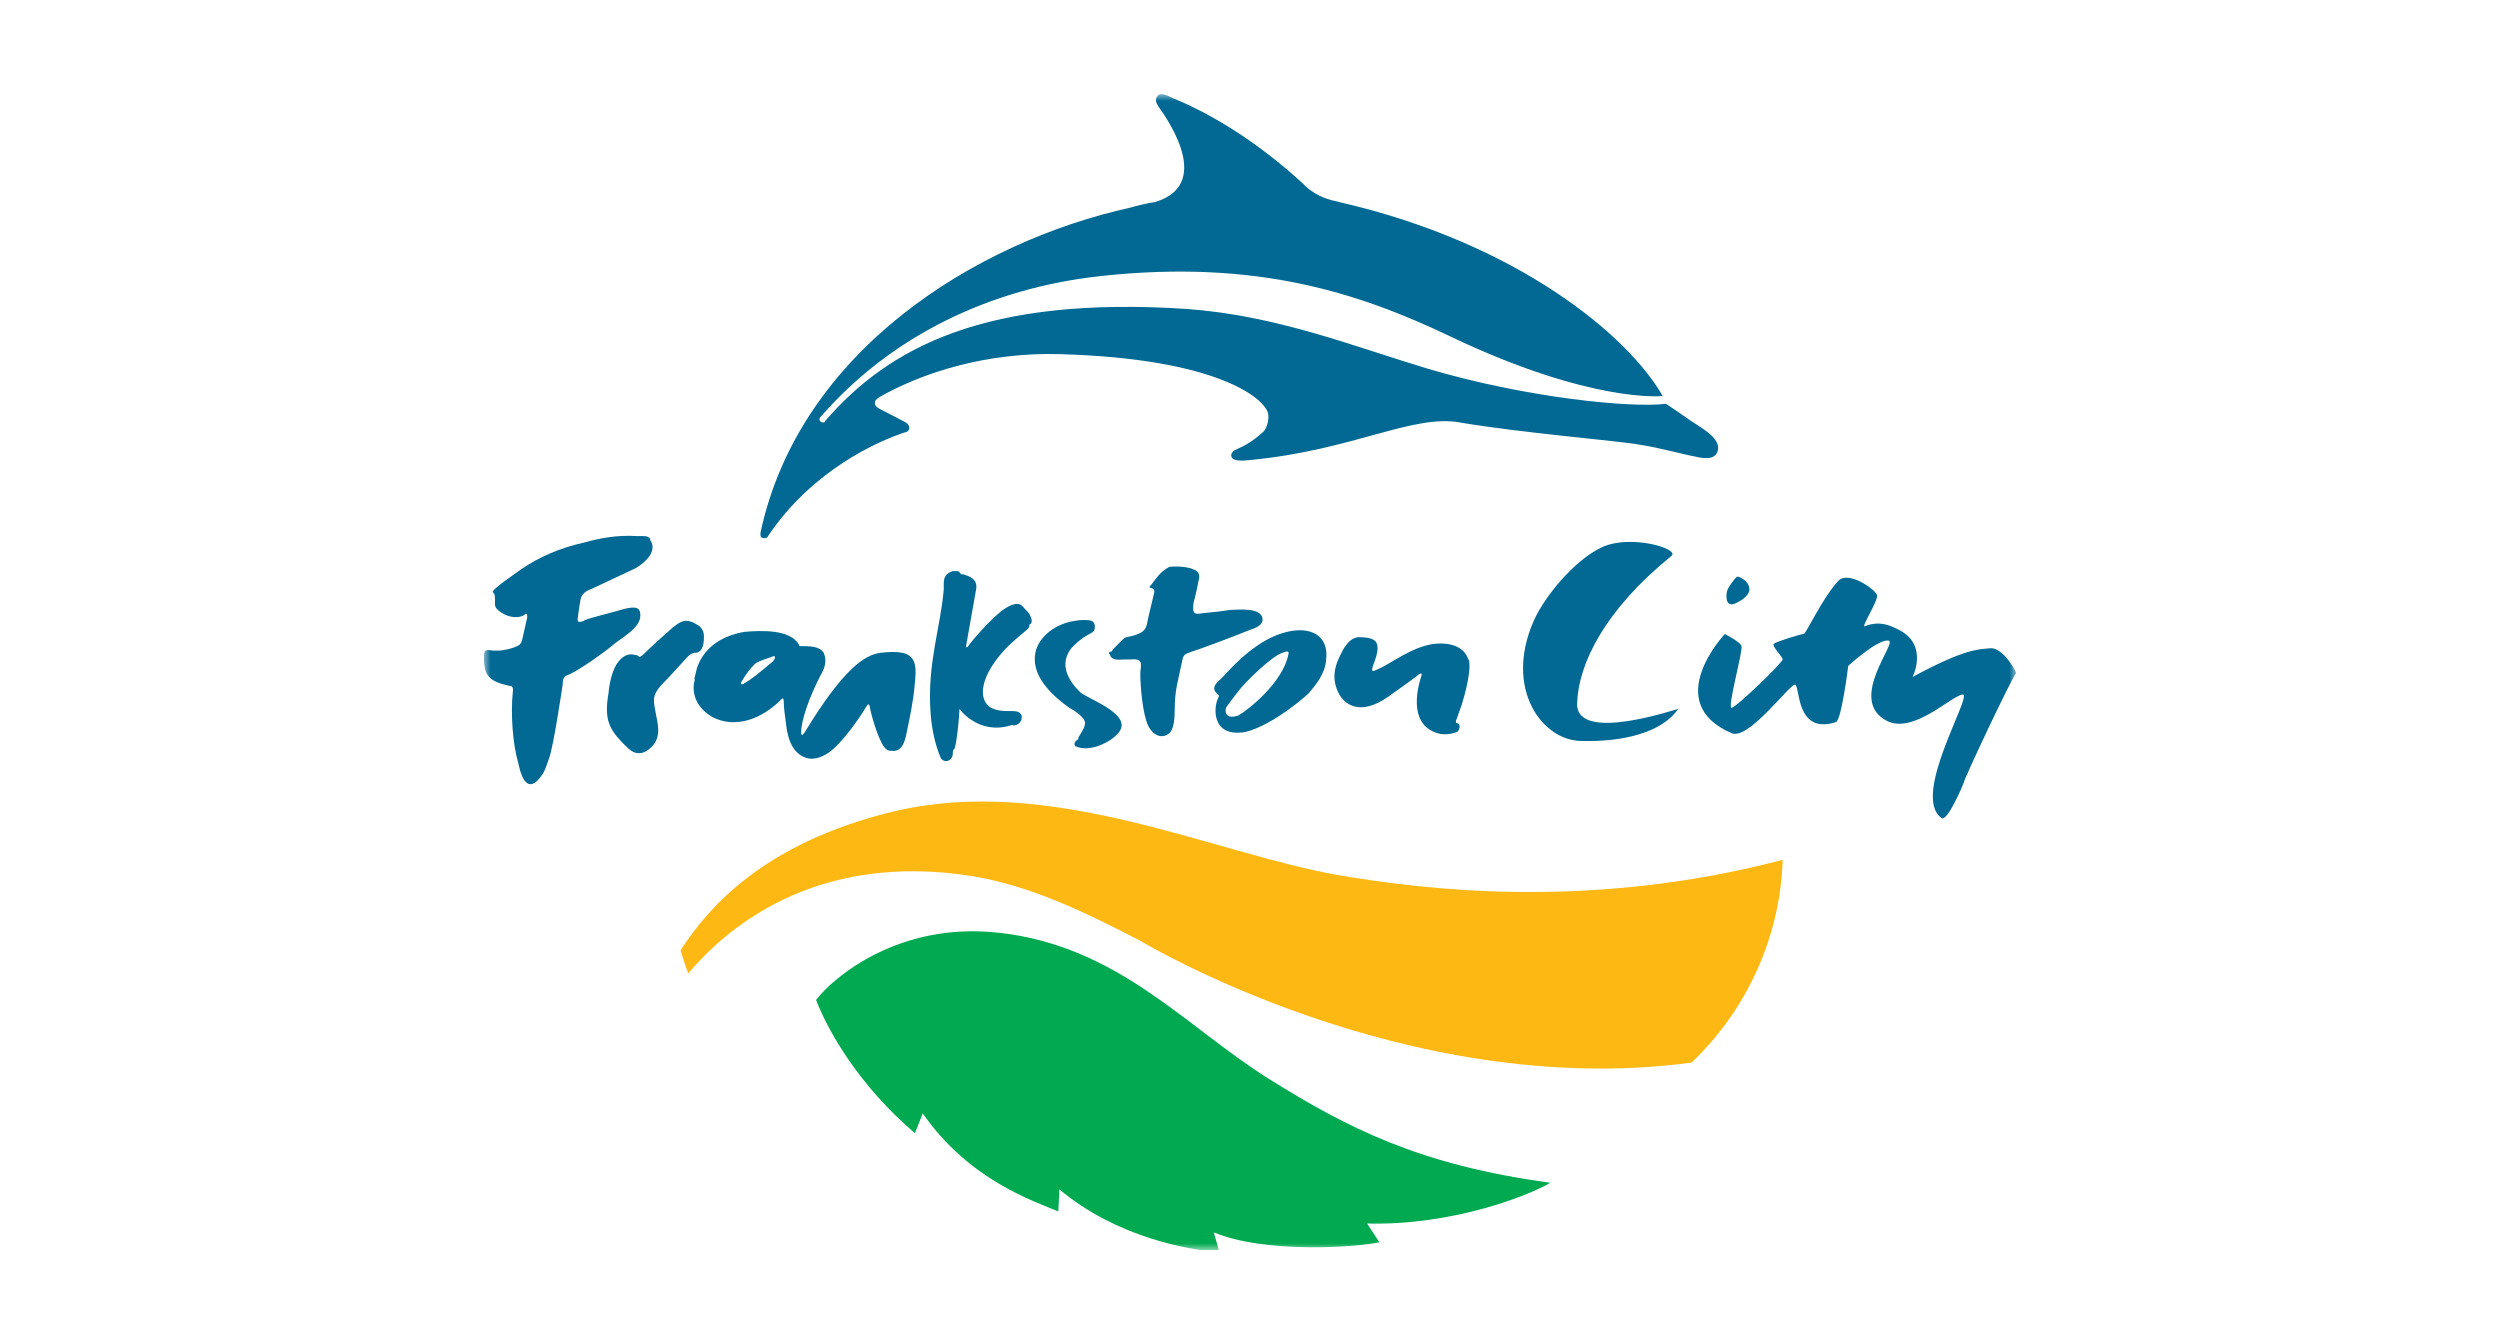
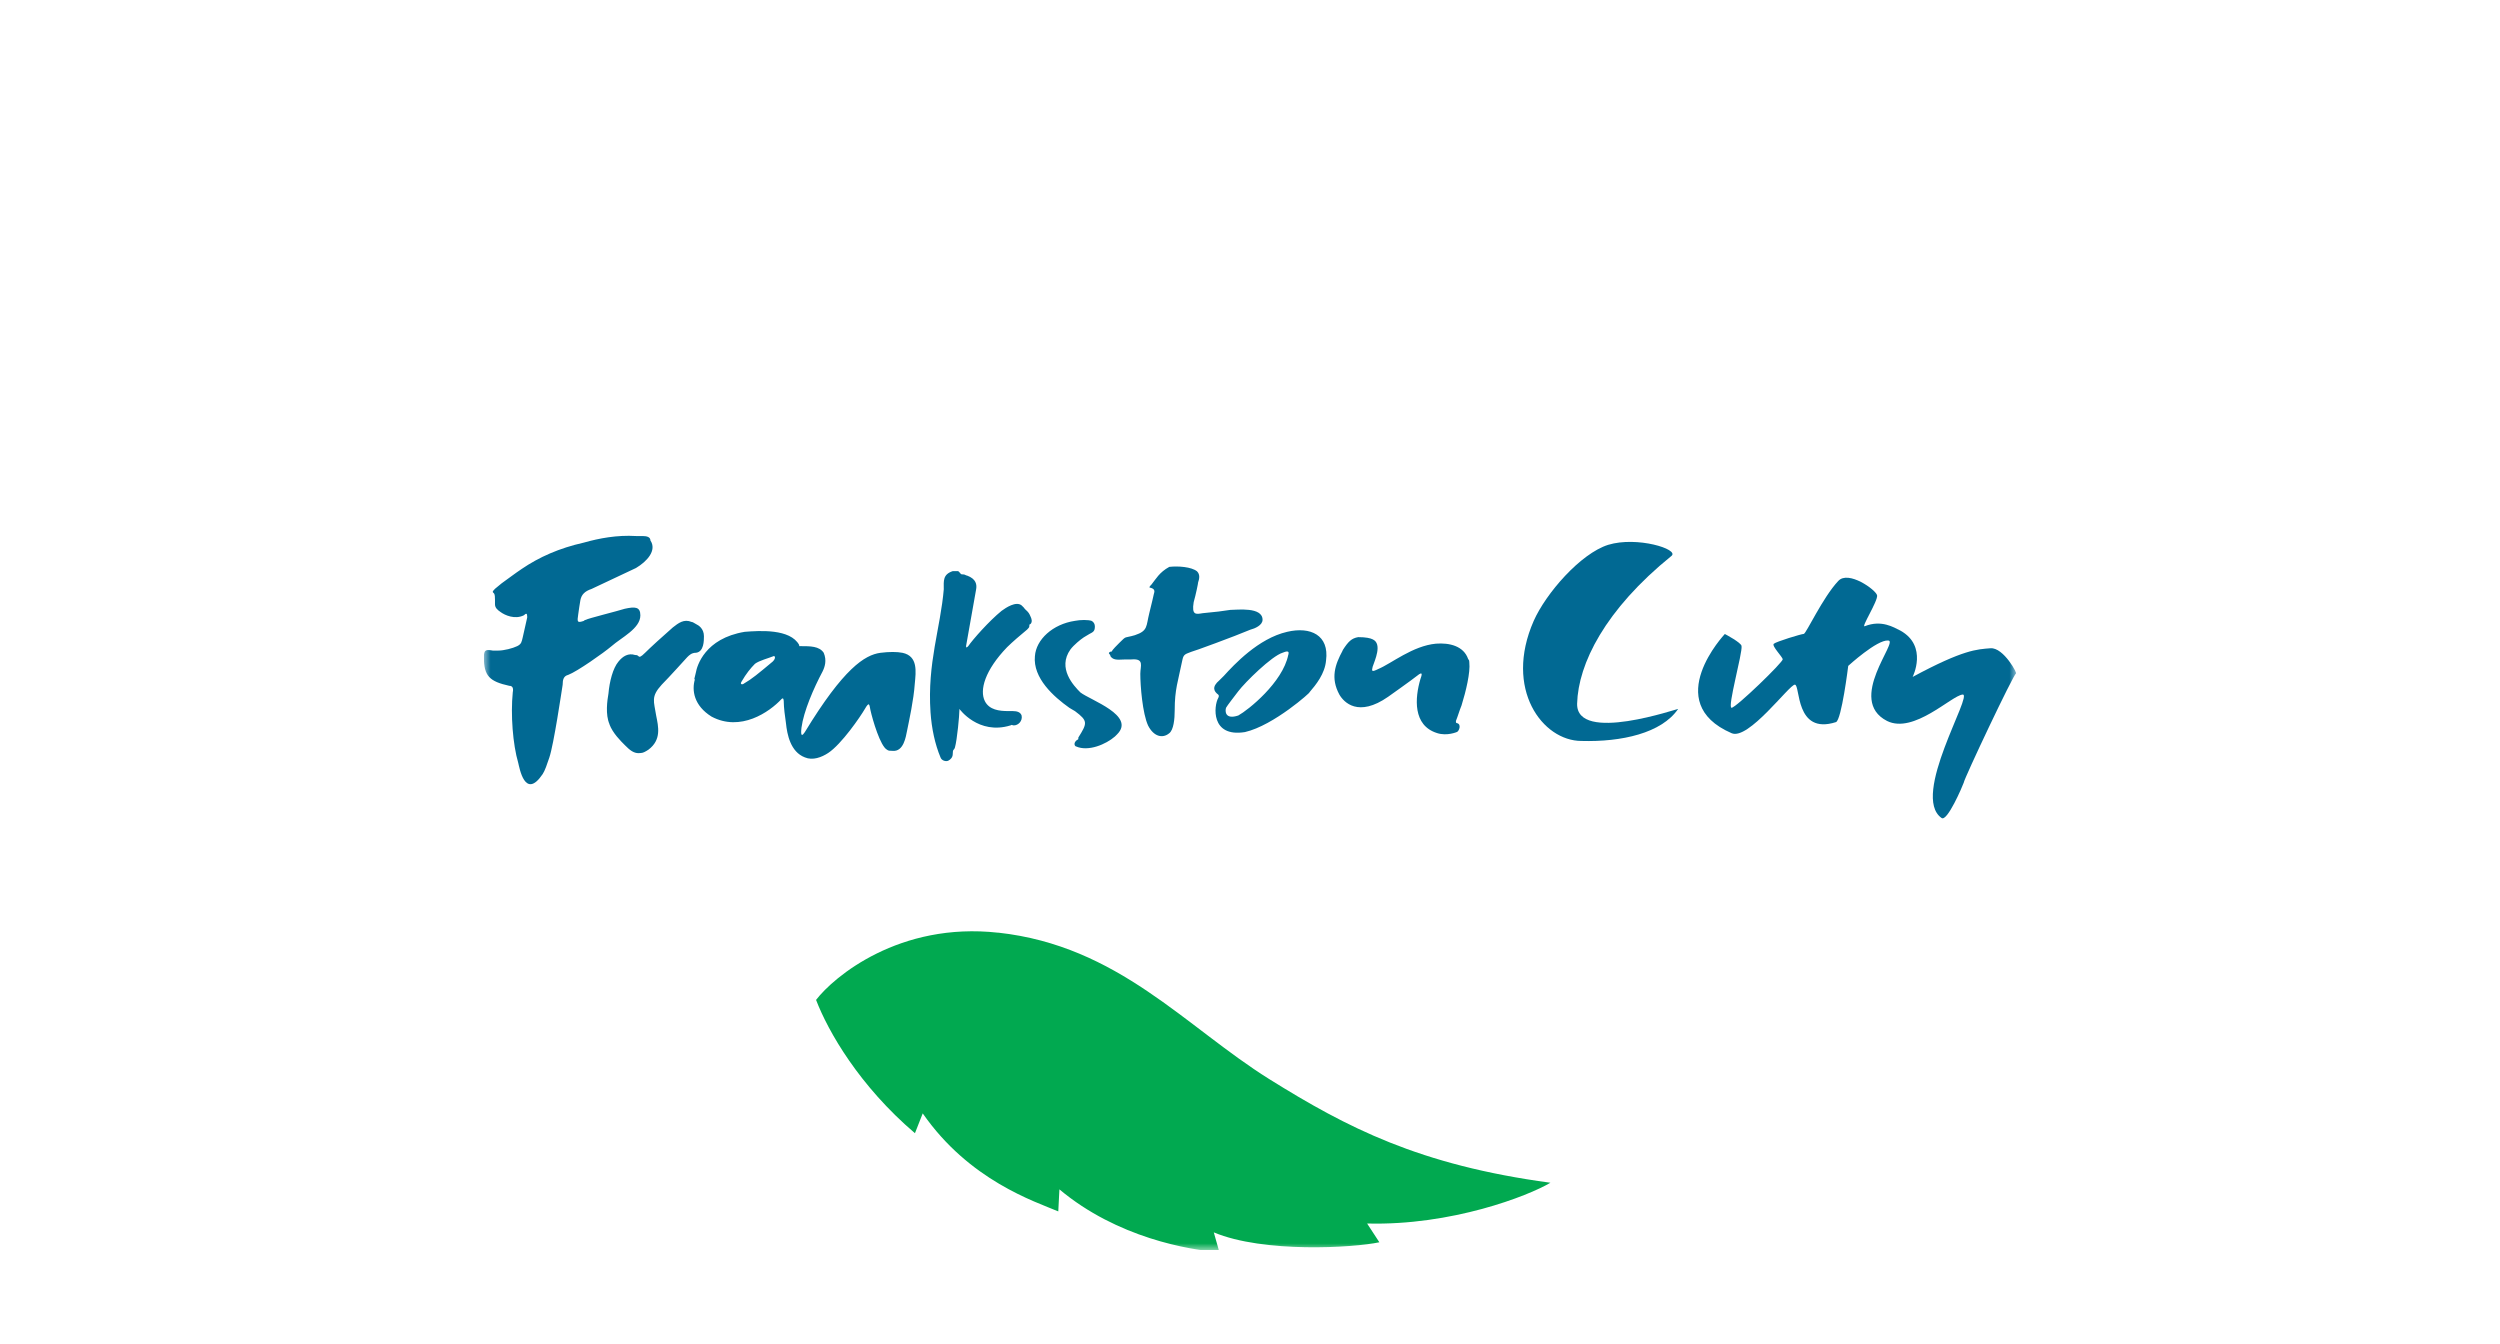
<svg xmlns="http://www.w3.org/2000/svg" width="186" height="100" viewBox="0 0 186 100" fill="none">
  <g clip-path="url(#clip0_2863_934)">
    <mask id="mask0_2863_934" style="mask-type:luminance" maskUnits="userSpaceOnUse" x="36" y="7" width="114" height="86">
-       <path d="M150 7H36V93H150V7Z" fill="white" />
+       <path d="M150 7H36V93H150Z" fill="white" />
    </mask>
    <g mask="url(#mask0_2863_934)">
      <path d="M74.27 69.389C83.196 70.372 88.157 76.358 94.44 80.29C100.228 83.897 105.599 86.684 115.352 87.996C113.699 88.979 107.995 91.196 101.713 91.029L102.624 92.425C100.723 92.832 94.029 93.246 90.306 91.688L90.722 93.162C88.489 93 83.118 92.095 78.82 88.488L78.736 90.129C76.998 89.392 72.121 87.834 68.651 82.836L68.072 84.311C63.938 80.787 61.626 76.766 60.715 74.393C62.036 72.673 66.913 68.574 74.27 69.394V69.389Z" fill="#01A950" />
-       <path d="M66.502 60.37C78.241 57.584 90.227 63.486 99.648 65.123C106.015 66.189 118.249 67.747 132.631 63.972C132.468 69.545 130.066 75.04 125.853 79.056C104.525 81.926 84.771 69.959 84.771 69.959C80.637 67.825 76.756 65.944 72.453 65.201C60.383 63.235 53.774 69.383 51.209 72.416C50.962 71.841 50.798 71.187 50.63 70.696C52.615 67.663 56.665 62.744 66.502 60.365V60.37Z" fill="#FDB814" />
-       <path d="M57.16 39.875C57.075 39.959 57.075 40.037 56.912 40.037C56.749 40.037 56.581 40.037 56.581 39.791V39.63C59.472 26.104 72.616 17.984 84.108 15.443C84.687 15.281 85.345 15.114 85.924 15.036C90.638 13.64 86.256 8.066 86.172 7.904C86.087 7.742 85.84 7.413 86.172 7.083C86.341 6.916 86.667 7 87.33 7.329C91.296 8.971 94.687 11.59 96.92 13.64L97.084 13.802C97.663 14.377 98.49 14.784 99.317 14.952L99.648 15.036C112.872 18.068 121.14 24.954 123.705 29.466C123.705 29.466 118.412 30.041 107.917 25.037C101.055 21.759 93.45 19.297 81.959 20.531C73.612 21.43 66.255 25.037 61.047 31.024C61.047 31.024 60.962 31.108 60.962 31.186C60.962 31.264 61.047 31.431 61.21 31.431C61.294 31.431 61.373 31.431 61.373 31.348C66.165 25.774 73.443 22 88.32 22.988C95.014 23.479 100.717 25.774 106.173 27.416C113.614 29.628 121.466 30.365 123.947 30.041C123.947 30.041 124.689 30.532 125.516 31.108C126.258 31.683 127.912 32.42 127.828 33.403C127.743 34.056 127.164 34.224 126.174 33.978C125.263 33.816 123.531 33.325 121.961 33.079C120.718 32.833 112.951 32.18 108.653 31.437C105.099 30.784 100.717 33.487 93.028 34.224C92.365 34.307 91.706 34.307 91.622 33.978C91.538 33.816 91.706 33.57 91.87 33.487C92.612 33.157 93.107 32.911 93.934 32.174C94.266 31.929 94.429 31.191 94.35 30.778C94.103 29.628 90.548 26.679 78.894 26.35C73.522 26.188 68.724 27.662 65.422 29.55C65.175 29.712 65.091 29.795 65.091 30.041C65.091 30.203 65.338 30.37 65.501 30.449L67.239 31.348C67.571 31.51 67.65 31.677 67.65 31.839C67.65 32.085 67.402 32.169 67.318 32.169C65.332 32.822 60.456 34.955 57.149 39.875H57.16Z" fill="#016993" />
      <path d="M124.858 52.748C124.942 52.664 117.253 55.372 117.338 52.34C117.422 49.391 119.402 45.371 124.363 41.355C124.942 40.864 121.798 39.881 119.649 40.535C117.585 41.188 115.02 44.142 114.109 46.192C111.876 51.273 114.767 55.127 117.664 55.127C120.639 55.21 123.615 54.551 124.852 52.748H124.858Z" fill="#016993" />
-       <path d="M129.24 42.907C129.487 42.824 131.225 43.89 129.155 44.873C128.328 45.281 128.413 44.22 128.497 43.974C128.497 43.812 129.076 42.991 129.24 42.907Z" fill="#016993" />
      <path d="M128.328 47.169C128.328 47.169 123.536 52.25 128.823 54.546C130.061 55.121 133.121 50.938 133.537 50.938C133.953 50.938 133.537 54.708 136.597 53.725C137.013 53.563 137.508 49.542 137.508 49.542C137.508 49.542 139.656 47.576 140.483 47.654C141.31 47.654 137.345 52.083 140.399 53.641C142.384 54.624 145.191 51.753 146.018 51.675C146.845 51.591 142.131 59.22 144.449 60.856C144.865 61.185 146.018 58.477 146.102 58.231C146.102 57.986 149.82 50.117 149.989 50.117C150.152 50.201 149.078 48.151 148.088 48.23C147.098 48.313 146.102 48.313 142.3 50.363C142.3 50.363 143.459 48.068 141.389 46.917C140.894 46.672 139.983 46.096 138.745 46.588C138.413 46.75 139.735 44.7 139.656 44.293C139.572 43.885 137.508 42.405 136.765 43.226C135.607 44.455 134.369 47.163 134.2 47.163C134.032 47.163 132.136 47.738 131.967 47.9C131.804 48.062 132.631 48.883 132.631 49.05C132.716 49.212 129.161 52.658 128.829 52.658C128.497 52.658 129.656 48.559 129.571 48.068C129.571 47.822 128.328 47.169 128.328 47.169Z" fill="#016993" />
      <path d="M38.812 42.332C38.317 42.662 37.901 42.986 37.322 43.399L36.827 43.807C36.579 44.052 36.664 44.052 36.742 44.136C36.827 44.22 36.827 44.466 36.827 44.627V44.957C36.827 45.203 36.99 45.365 37.237 45.532C37.569 45.778 38.312 46.107 38.975 45.778C39.139 45.616 39.223 45.616 39.223 45.862V45.945C39.223 45.945 38.975 47.012 38.891 47.42C38.807 47.749 38.807 47.911 38.48 48.073C38.149 48.235 37.49 48.403 37.074 48.403H36.664C36.169 48.319 36 48.319 36 48.894C36 50.29 36.411 50.698 37.901 51.027C38.064 51.027 38.233 51.111 38.149 51.519C37.986 53.16 38.149 55.372 38.559 56.768C38.644 57.097 39.054 59.555 40.376 57.589C40.539 57.343 40.708 56.852 40.871 56.36C41.203 55.377 41.782 51.441 41.861 50.949C41.861 50.541 41.945 50.296 42.272 50.212C42.935 49.966 44.915 48.57 45.494 48.079C46.237 47.425 47.643 46.766 47.643 45.783C47.643 45.13 47.232 45.13 46.484 45.292C45.989 45.454 43.672 46.029 43.593 46.113C43.537 46.113 43.483 46.141 43.43 46.197C42.935 46.359 42.935 46.281 43.02 45.705C43.02 45.622 43.183 44.639 43.183 44.639C43.267 44.231 43.514 43.985 44.01 43.818C44.173 43.734 47.317 42.26 47.317 42.26C48.144 41.768 48.886 40.947 48.391 40.21C48.391 39.965 48.144 39.881 47.812 39.881H47.317C45.911 39.797 44.589 40.043 43.43 40.372C41.613 40.78 40.123 41.439 38.801 42.338L38.812 42.332ZM85.677 43.483C85.592 43.566 85.429 43.728 85.592 43.728C85.924 43.812 85.924 43.974 85.84 44.22C85.84 44.22 85.677 44.957 85.508 45.616C85.26 46.599 85.424 46.928 84.434 47.258C83.607 47.504 83.854 47.258 83.275 47.833C83.112 47.995 82.78 48.324 82.696 48.486H82.611C82.503 48.542 82.474 48.596 82.527 48.648C82.69 48.81 82.527 48.81 82.774 48.978C83.022 49.14 83.438 49.062 83.764 49.062H84.175C85.165 48.978 84.839 49.553 84.839 50.128C84.839 51.027 85.002 53.082 85.418 53.981C85.834 54.802 86.492 54.964 86.987 54.557C87.319 54.311 87.398 53.49 87.398 52.837C87.398 51.279 87.645 50.703 87.977 49.067C88.062 48.66 88.225 48.66 88.641 48.492C88.725 48.492 91.864 47.342 93.022 46.85C93.354 46.766 93.934 46.521 93.934 46.113C93.934 45.13 92.033 45.376 91.538 45.376C91.043 45.46 90.379 45.538 89.473 45.622C88.978 45.705 88.647 45.783 88.81 44.801C88.973 44.225 89.141 43.404 89.141 43.326C89.226 43.081 89.305 42.751 89.057 42.505C88.647 42.176 87.651 42.098 86.993 42.176C86.251 42.584 86.003 43.075 85.671 43.488L85.677 43.483ZM70.22 43.807C69.973 46.755 68.983 49.302 69.23 52.987C69.315 54.216 69.562 55.366 69.973 56.349C70.057 56.595 70.383 56.679 70.552 56.595C70.715 56.511 70.884 56.349 70.884 56.103C70.884 55.696 70.968 55.858 71.047 55.612C71.21 55.037 71.379 53.233 71.379 52.825V52.742C71.379 52.742 72.785 54.707 75.181 53.97C75.344 53.886 75.266 53.97 75.429 53.97C75.76 53.97 76.092 53.641 76.008 53.233C75.924 52.987 75.676 52.904 75.344 52.904H75.012C74.349 52.904 73.606 52.82 73.274 52.166C72.864 51.346 73.274 49.871 74.928 48.151C75.344 47.744 75.918 47.252 76.419 46.839C76.503 46.755 76.582 46.677 76.582 46.593C76.582 46.51 76.582 46.431 76.666 46.431C76.829 46.269 76.751 46.024 76.666 45.856C76.503 45.448 76.334 45.448 76.171 45.203C76.115 45.147 76.061 45.093 76.008 45.041C75.597 44.711 74.849 45.203 74.517 45.448C73.606 46.186 72.369 47.582 72.037 48.073C71.953 48.157 71.874 48.235 71.874 48.073L72.616 43.89C72.701 43.483 72.616 43.069 71.953 42.824C71.868 42.824 71.79 42.74 71.705 42.74C71.621 42.74 71.458 42.74 71.458 42.656C71.458 42.656 71.373 42.572 71.295 42.494H70.878C70.136 42.74 70.215 43.231 70.215 43.807H70.22ZM76.998 48.81C76.835 50.452 78.404 51.843 79.563 52.663C79.726 52.747 79.81 52.825 79.979 52.909C80.969 53.646 80.89 53.808 80.227 54.875V54.959C80.227 55.042 80.142 55.042 80.142 55.042C79.81 55.288 79.979 55.534 80.058 55.534C80.969 55.942 82.291 55.372 82.949 54.797C83.033 54.713 83.112 54.635 83.112 54.635C84.518 53.239 81.126 52.094 80.384 51.519C79.889 51.027 78.646 49.715 79.641 48.319C79.889 47.989 80.384 47.582 80.631 47.42C80.795 47.336 80.879 47.258 81.042 47.174C81.374 47.012 81.458 46.928 81.458 46.599C81.458 46.437 81.374 46.269 81.211 46.191C80.963 46.107 80.384 46.107 79.973 46.191C78.32 46.437 77.082 47.587 76.998 48.816V48.81ZM45.343 53.892C45.59 54.545 46.169 55.121 46.501 55.45C46.833 55.78 47.165 56.103 47.66 56.025C47.823 56.025 47.992 55.942 48.239 55.78C49.229 55.042 48.982 54.06 48.819 53.239C48.655 52.172 48.408 51.843 49.229 50.944C49.724 50.452 51.13 48.894 51.13 48.894C51.293 48.732 51.462 48.565 51.794 48.565C52.373 48.481 52.373 47.666 52.373 47.336C52.373 46.761 51.963 46.515 51.794 46.437C51.631 46.353 51.547 46.275 51.462 46.275C50.883 46.029 50.472 46.359 50.056 46.683C49.392 47.258 48.318 48.241 47.992 48.57C47.66 48.9 47.581 48.9 47.497 48.816C47.412 48.732 47.334 48.732 47.249 48.732C46.754 48.57 46.338 48.816 46.012 49.224C45.601 49.715 45.348 50.698 45.269 51.602C45.185 52.094 45.022 53.16 45.354 53.898L45.343 53.892ZM90.638 51.681C90.694 51.736 90.694 51.818 90.638 51.926C90.306 52.502 90.058 54.88 92.623 54.467C94.772 53.976 97.584 51.435 97.415 51.519C97.91 50.944 98.574 50.123 98.658 49.14C98.906 47.252 97.5 46.599 95.767 47.007C93.619 47.498 91.802 49.464 91.054 50.285C90.969 50.368 90.806 50.53 90.722 50.614C90.143 51.105 90.306 51.435 90.638 51.681ZM51.704 50.53C51.456 51.351 51.62 52.496 52.941 53.317C55.09 54.462 57.239 52.987 58.15 52.005C58.313 51.843 58.313 52.166 58.313 52.25C58.313 52.58 58.397 53.317 58.476 53.808C58.56 54.629 58.808 55.942 59.882 56.349C60.462 56.595 61.12 56.349 61.62 56.02C62.61 55.366 64.016 53.317 64.348 52.742C64.68 52.166 64.68 52.412 64.759 52.825C64.922 53.563 65.501 55.528 65.996 55.78C66.081 55.863 66.244 55.863 66.407 55.863C67.234 55.947 67.397 54.797 67.481 54.389C67.644 53.568 67.976 52.094 68.06 50.865C68.145 49.966 68.308 48.816 67.149 48.57C66.739 48.486 66.159 48.486 65.496 48.57C64.337 48.732 62.768 49.721 59.877 54.473C59.713 54.719 59.545 54.88 59.629 54.143C59.792 52.915 60.54 51.195 61.198 49.961C61.361 49.631 61.53 49.14 61.283 48.565C60.951 48.073 60.293 48.073 59.545 48.073H59.46V47.989C58.797 46.761 56.485 46.923 55.411 47.007C52.435 47.498 51.856 49.547 51.772 50.039C51.687 50.447 51.608 50.614 51.687 50.53H51.704ZM99.896 48.397C99.317 49.464 98.985 50.447 99.648 51.675C99.98 52.25 101.054 53.395 103.282 51.837C103.282 51.837 105.02 50.608 105.43 50.279C105.925 49.871 105.762 50.279 105.678 50.525C105.267 51.921 105.099 53.97 106.915 54.54C107.658 54.786 108.406 54.456 108.406 54.456C108.569 54.372 108.738 53.881 108.406 53.803C108.321 53.803 108.322 53.719 108.322 53.719V53.635C108.485 53.227 108.569 52.898 108.738 52.485C109.07 51.418 109.401 50.028 109.317 49.285C109.317 49.201 109.317 49.123 109.233 49.039C108.901 48.056 107.827 47.811 106.837 47.889C105.099 48.051 103.529 49.363 102.539 49.776C102.044 50.022 102.044 49.938 102.123 49.614C102.286 49.123 102.866 47.894 102.123 47.565C101.96 47.481 101.628 47.403 101.049 47.403C100.554 47.487 100.306 47.733 99.89 48.386L99.896 48.397ZM95.846 48.727C95.43 50.776 92.871 52.825 92.128 53.233C91.138 53.563 91.138 52.904 91.217 52.658C91.301 52.496 91.881 51.759 92.128 51.429C92.623 50.776 94.609 48.805 95.436 48.559C96.015 48.313 95.852 48.643 95.852 48.721L95.846 48.727ZM55.343 50.86C55.259 50.944 55.011 50.944 55.18 50.698C55.512 50.123 55.844 49.715 56.17 49.386C56.502 49.14 57.16 48.978 57.576 48.81C57.66 48.81 57.739 48.972 57.492 49.218C56.417 50.117 55.922 50.53 55.343 50.86Z" fill="#016993" />
    </g>
  </g>
  <defs>
    <clipPath id="clip0_2863_934">
      <rect width="114" height="86" fill="white" transform="translate(36 7)" />
    </clipPath>
  </defs>
</svg>